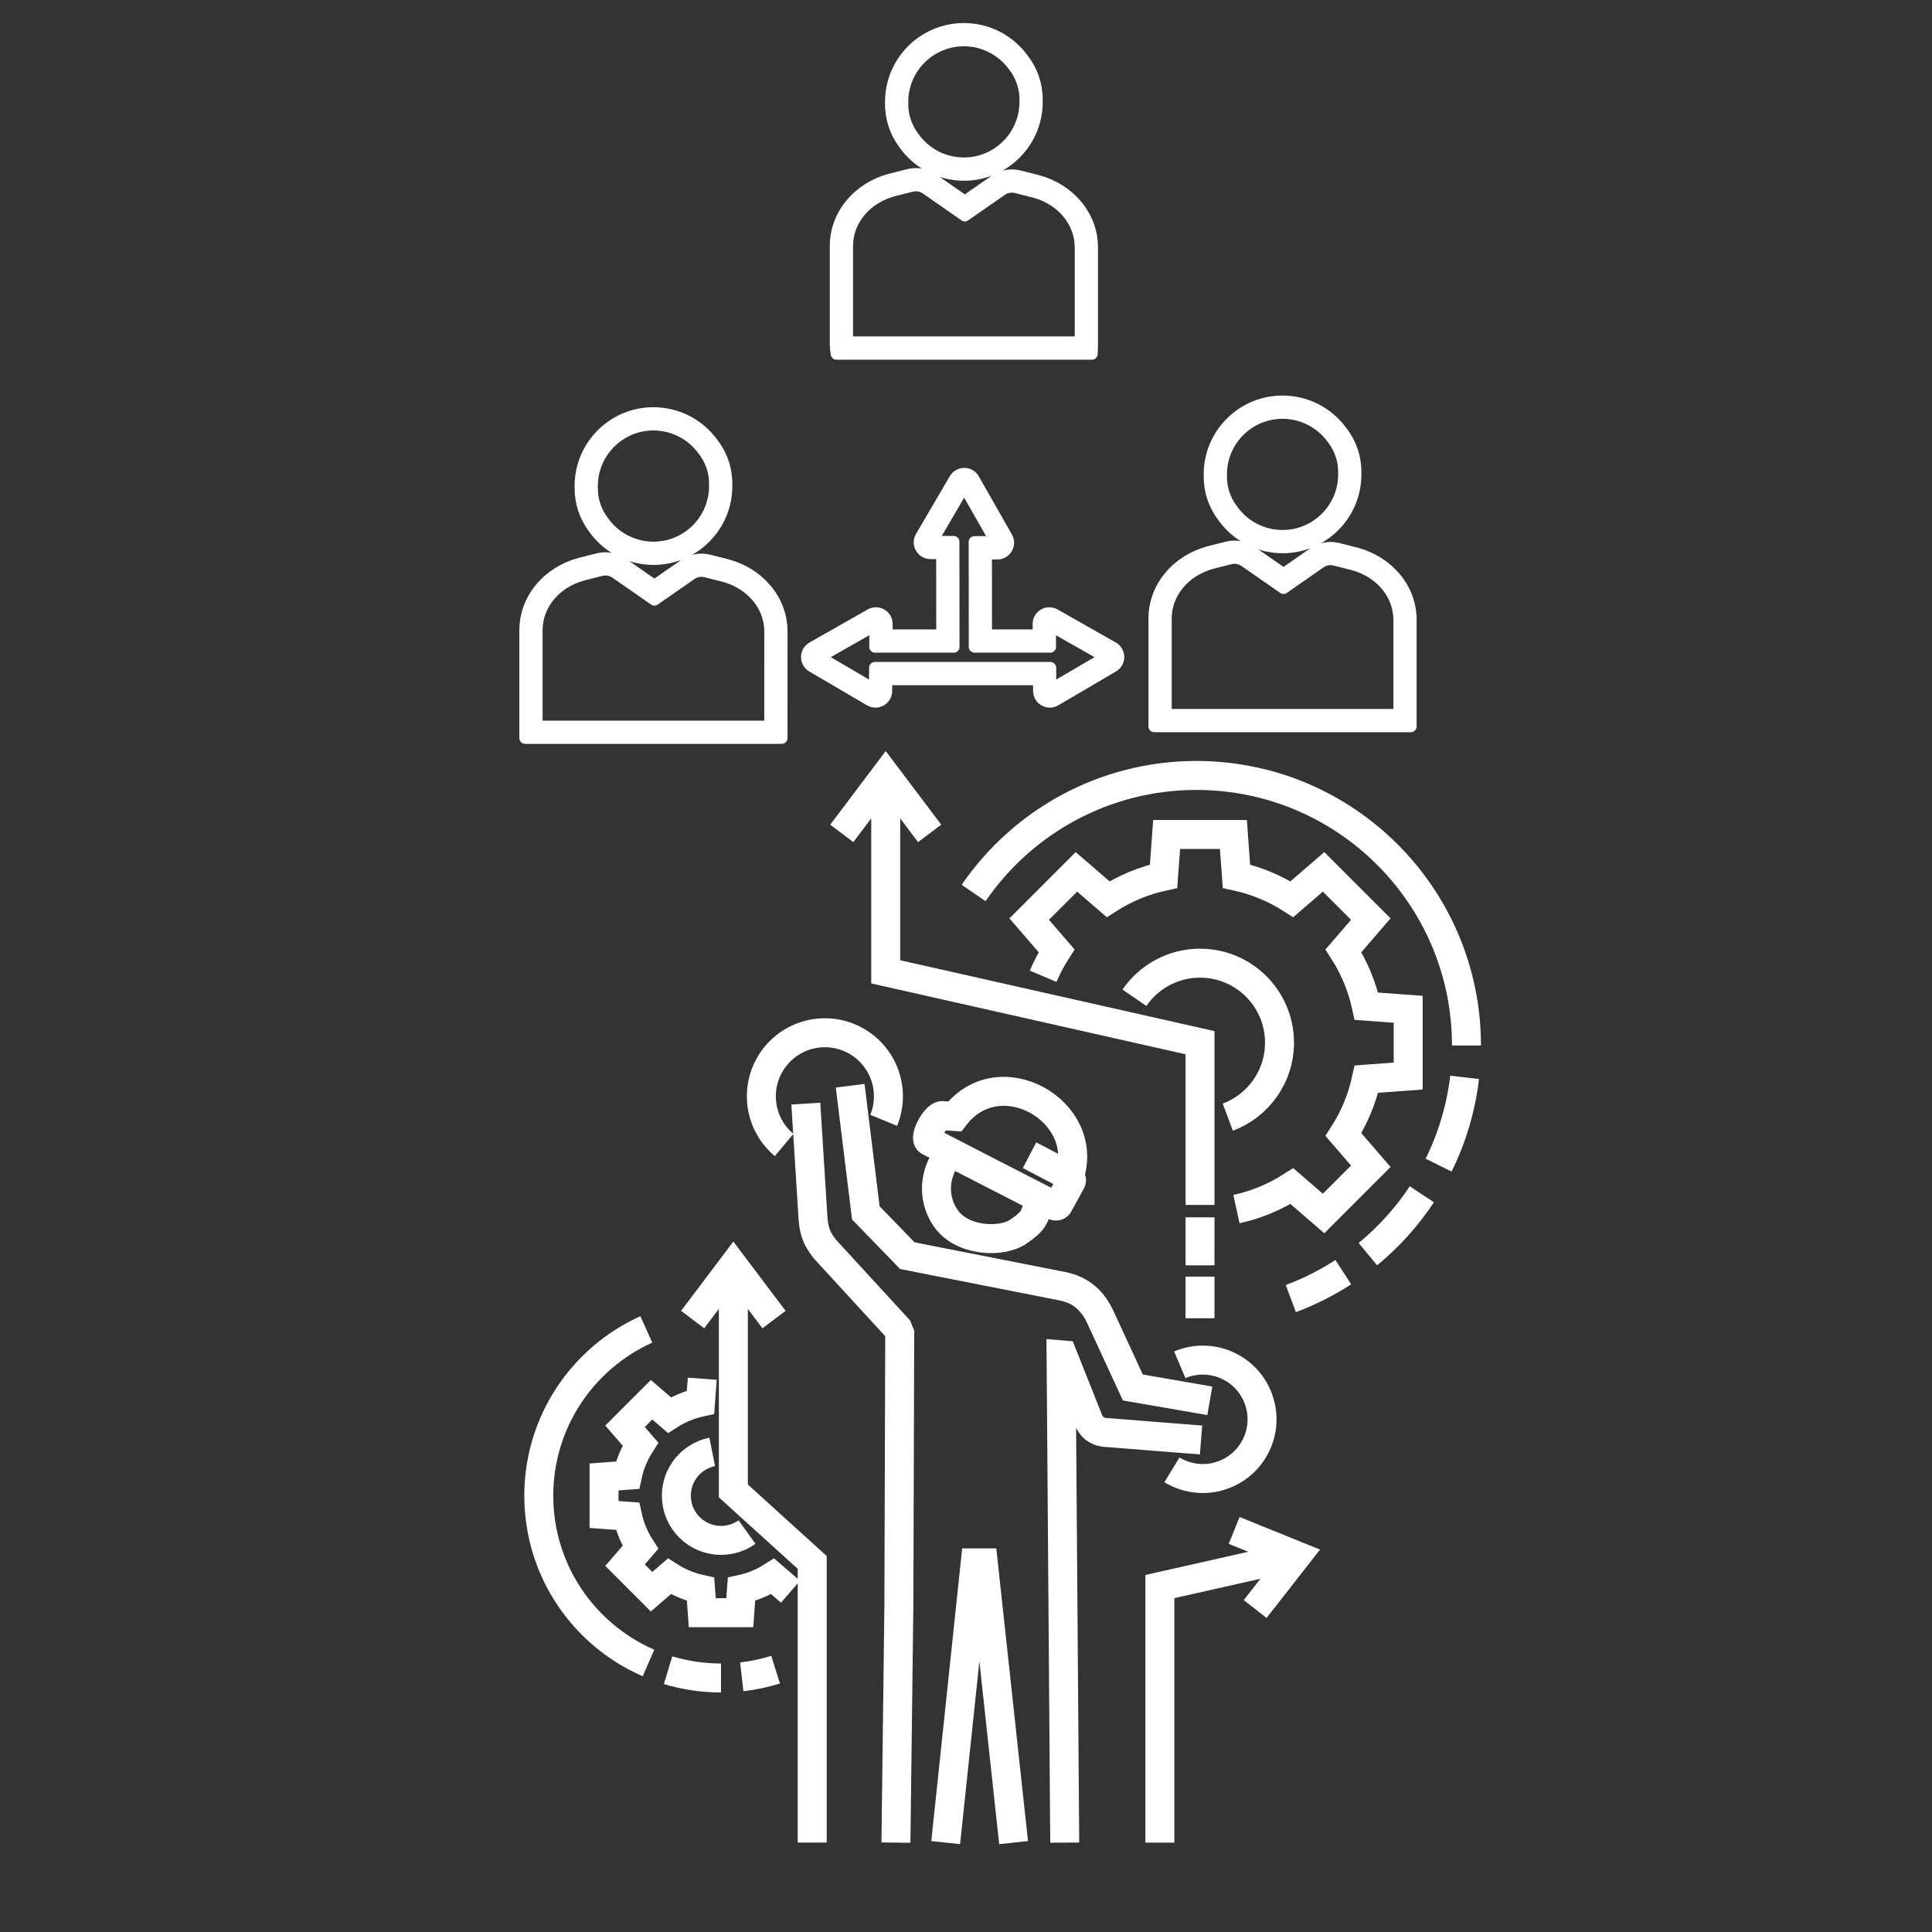
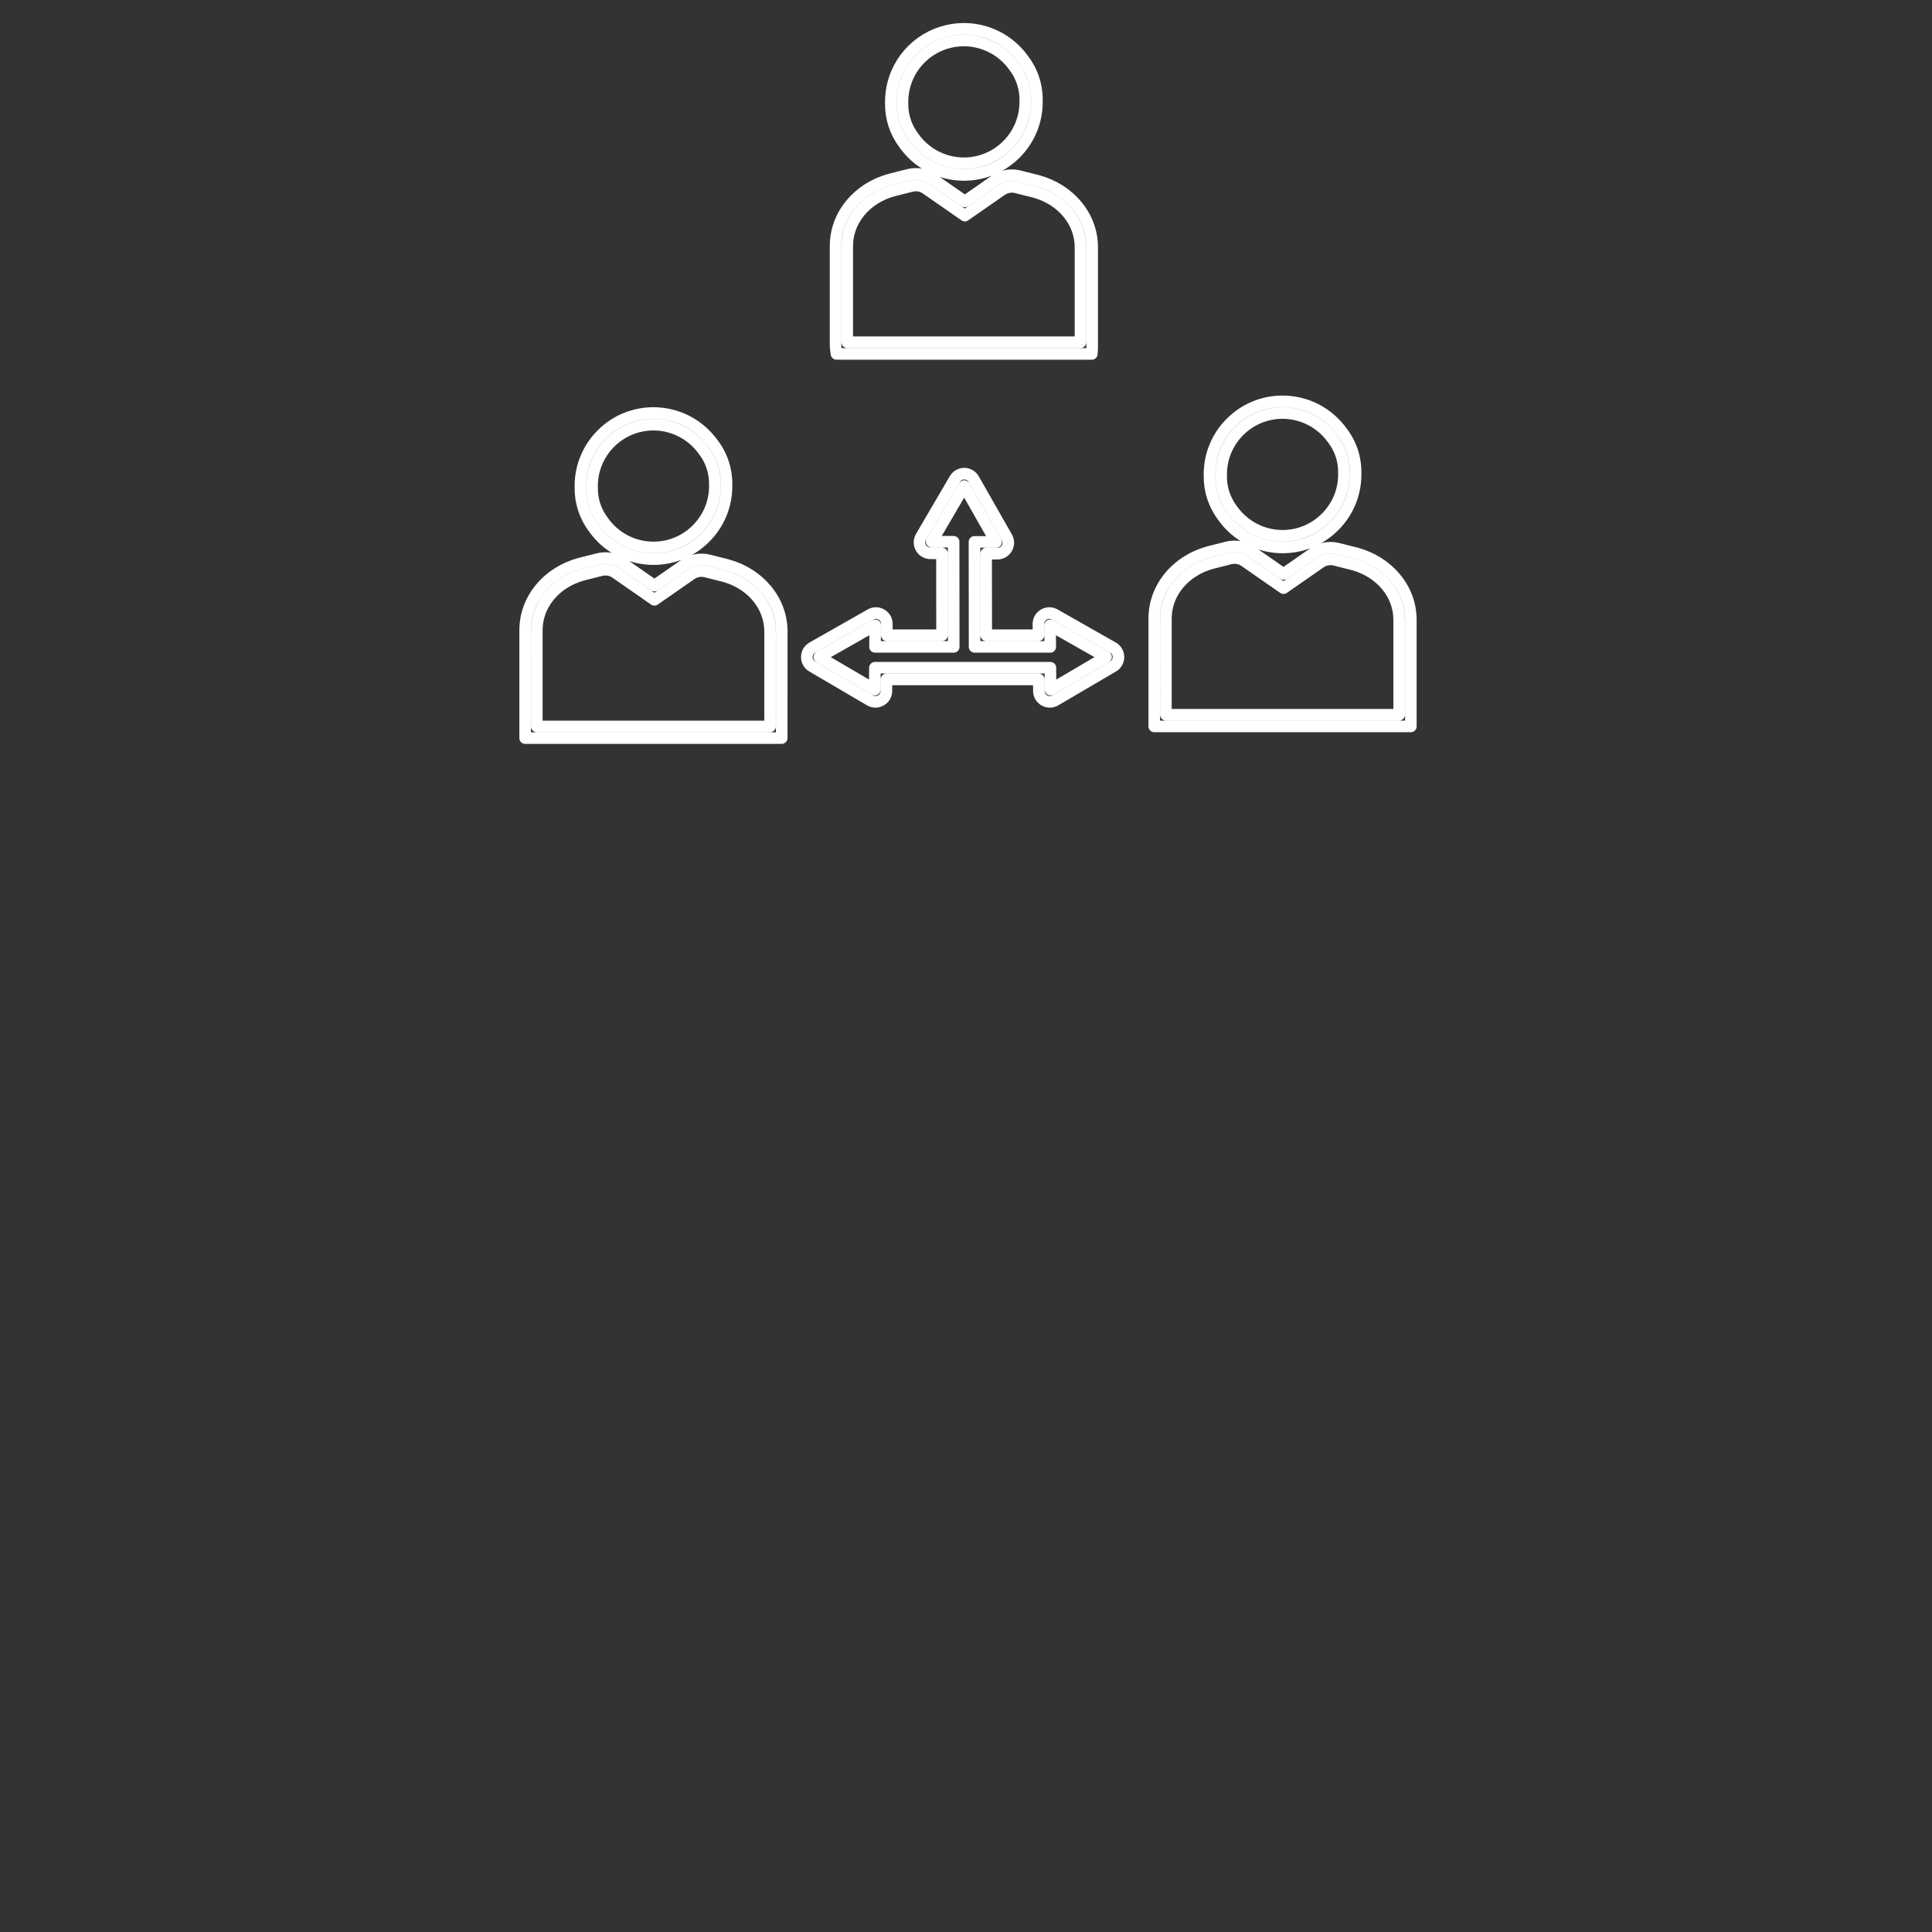
<svg xmlns="http://www.w3.org/2000/svg" xmlns:ns1="http://sodipodi.sourceforge.net/DTD/sodipodi-0.dtd" xmlns:ns2="http://www.inkscape.org/namespaces/inkscape" version="1.1" id="svg2" xml:space="preserve" width="1333.333" height="1333.333" viewBox="0 0 1333.333 1333.333" ns1:docname="WSCservices_ICONS_thirdpartyinspections-01.eps">
  <rect x="0" y="0" width="1333.333" height="1333.333" fill="#333333" stroke="none" />
  <defs id="defs6" />
  <g id="g8" ns2:groupmode="layer" ns2:label="ink_ext_XXXXXX" transform="matrix(1.333,0,0,-1.333,0,1333.333)">
    <g id="g10" transform="scale(0.1)">
-       <path d="M 4047.16,6181.22 H 2718.89 v 558.42 c 0,78.63 27.19,153.23 78.64,215.73 50.85,61.79 121.02,106.37 202.93,128.94 v -0.01 c 3.58,0.96 18.62,4.77 96.65,24.43 42.59,10.65 89.13,2.26 124.54,-22.45 l 166.49,-115.73 156.45,108.8 c 35.39,24.71 81.94,33.09 124.47,22.39 79.25,-19.93 93.49,-23.53 96.69,-24.39 l 0.01,0.01 c 81.91,-22.6 152.08,-67.19 202.91,-128.95 51.45,-62.5 78.64,-137.09 78.64,-215.71 v -0.01 z m -1267.94,60.34 h 1207.62 l 0.14,491.15 c 0,132.18 -95.32,247.3 -237.21,286.48 -4.25,1.1 -59.15,14.92 -95.43,24.04 -25.82,6.5 -53.95,1.49 -75.25,-13.38 l -190.95,-132.78 -200.97,139.7 c -21.35,14.9 -49.51,19.91 -75.36,13.44 -36.24,-9.13 -91.19,-22.98 -95.35,-24.07 -141.9,-39.11 -237.24,-154.24 -237.24,-286.5 z m 970.22,777.72 c 0.08,-0.03 0.16,-0.05 0.25,-0.07 z m -0.79,0.24 c 0.05,-0.02 0.15,-0.05 0.3,-0.1 z m -731.92,6.69 -0.2,-0.05 c 0.07,0.02 0.14,0.04 0.2,0.05 z m 1.02,0.32 -0.31,-0.11 c 0.15,0.05 0.25,0.09 0.31,0.11 z m 4286.54,-784.87 h -1328.4 v 558.41 c 0,78.62 27.19,153.22 78.63,215.73 50.84,61.78 121.01,106.37 202.91,128.95 l 0.01,-0.01 c 3.3,0.88 17.78,4.56 96.68,24.41 42.57,10.66 89.11,2.28 124.51,-22.42 l 166.49,-115.75 156.48,108.79 c 35.36,24.72 81.91,33.1 124.46,22.4 77.91,-19.6 93.03,-23.42 96.67,-24.4 v 0.02 c 81.91,-22.6 152.08,-67.18 202.93,-128.95 51.44,-62.5 78.63,-137.1 78.63,-215.72 z M 6036.22,6302 h 1207.74 v 491.12 c 0,132.23 -95.35,247.36 -237.27,286.5 -4.43,1.16 -59.18,14.94 -95.35,24.03 -25.82,6.5 -53.96,1.51 -75.24,-13.38 l -190.98,-132.78 -200.97,139.73 c -21.34,14.88 -49.49,19.89 -75.34,13.41 -36.24,-9.12 -91.14,-22.95 -95.38,-24.05 -141.88,-39.13 -237.21,-154.27 -237.21,-286.51 z m 970.25,777.68 c 0.03,0 0.06,-0.01 0.08,-0.02 z m -1.1,0.34 c 0.06,-0.02 0.18,-0.06 0.36,-0.12 z m -731.65,6.64 -0.22,-0.06 c 0.08,0.02 0.15,0.04 0.22,0.06 z m 0.86,0.26 -0.31,-0.1 c 0.15,0.05 0.25,0.08 0.31,0.1 z m -839.45,-718.13 c -9.59,0 -19.18,2.49 -27.95,7.47 -17.78,10.1 -28.48,28.34 -28.62,48.79 l -0.41,59.97 h -788.62 l -0.41,-59.97 c -0.14,-20.44 -10.84,-38.68 -28.62,-48.78 -17.78,-10.11 -38.92,-9.96 -56.56,0.38 l -298.88,175.3 c -17.64,10.34 -28.09,28.73 -27.95,49.17 0.14,20.45 10.84,38.69 28.62,48.79 l 301.25,171.18 c 17.78,10.11 38.92,9.96 56.56,-0.38 17.64,-10.34 28.08,-28.73 27.94,-49.17 l -0.39,-57.82 h 286.13 l -0.43,423.92 -59.97,0.36 c -20.44,0.12 -38.69,10.8 -48.81,28.57 -10.12,17.76 -10,38.91 0.33,56.56 l 175.02,299.06 c 10.32,17.64 28.73,28.11 49.15,27.99 20.44,-0.12 38.69,-10.8 48.81,-28.57 l 171.49,-301.09 c 10.11,-17.77 9.99,-38.91 -0.34,-56.56 -10.32,-17.65 -28.66,-28.06 -49.14,-27.99 l -57.84,0.33 0.43,-422.58 h 270.66 l -0.4,57.82 c -0.14,20.45 10.31,38.83 27.94,49.17 17.64,10.35 38.79,10.5 56.56,0.39 l 301.26,-171.18 c 17.78,-10.1 28.48,-28.34 28.62,-48.79 0.14,-20.44 -10.3,-38.83 -27.94,-49.17 l -298.88,-175.31 c -8.94,-5.24 -18.77,-7.86 -28.61,-7.86 z m -905.53,176.57 h 908.47 l 0.78,-113.36 287.6,168.69 -289.89,164.73 0.77,-112.03 h -391.68 l -0.55,543.6 112.05,-0.65 -165.02,289.73 -168.42,-287.78 113.36,-0.67 0.54,-544.23 h -407.26 l 0.76,112.02 -289.89,-164.73 287.61,-168.68 z m -1146.51,562.39 c -122.96,0 -238.64,60.12 -309.52,160.83 -45.9,61.32 -69.61,133.92 -68.61,210.02 l -0.02,1.3 c -0.04,2.02 -0.08,4.04 -0.08,6.06 0,101.03 39.35,196.01 110.79,267.46 71.44,71.44 166.42,110.79 267.44,110.79 60.63,0 120.92,-14.71 174.37,-42.53 51.53,-26.82 96.9,-65.84 131.22,-112.85 48.47,-62.11 73.54,-136.48 72.56,-215.18 l 0.02,-1.4 c 0.04,-2.09 0.08,-4.18 0.08,-6.29 0,-101.02 -39.35,-196 -110.79,-267.43 -71.44,-71.44 -166.43,-110.78 -267.46,-110.78 z m 0,696.12 c -175.29,0 -317.89,-142.61 -317.89,-317.91 0,-1.62 0.03,-3.26 0.06,-4.88 l 0.05,-2.36 -0.01,-0.49 c -0.93,-62.96 18.72,-123.06 56.81,-173.81 l 0.56,-0.78 c 59.58,-84.88 156.93,-135.56 260.42,-135.56 175.3,0 317.91,142.6 317.91,317.88 0,1.73 -0.03,3.45 -0.06,5.15 l -0.05,2.43 0.01,0.46 c 0.91,65.13 -19.86,126.7 -60.05,178.06 l -0.64,0.84 c -59.7,82.01 -155.82,130.97 -257.12,130.97 z m 3257,-635.7 c -123,0 -238.67,60.13 -309.52,160.86 -45.89,61.26 -69.61,133.85 -68.62,209.99 l -0.03,1.24 c -0.04,2.05 -0.08,4.11 -0.08,6.14 0,101.02 39.35,196 110.79,267.44 71.45,71.45 166.43,110.79 267.46,110.79 60.62,0 120.91,-14.7 174.35,-42.52 51.54,-26.83 96.91,-65.84 131.25,-112.86 48.46,-62.14 73.54,-136.53 72.53,-215.18 l 0.02,-1.35 c 0.04,-2.1 0.08,-4.2 0.08,-6.32 0,-101.03 -39.35,-196.01 -110.79,-267.45 -71.44,-71.43 -166.42,-110.78 -267.44,-110.78 z m 0,696.12 c -175.3,0 -317.91,-142.6 -317.91,-317.89 0,-1.64 0.03,-3.3 0.07,-4.95 l 0.04,-2.3 -0.01,-0.49 c -0.91,-63 18.74,-123.09 56.82,-173.78 l 0.58,-0.8 c 59.55,-84.89 156.9,-135.57 260.41,-135.57 175.29,0 317.89,142.6 317.89,317.89 0,1.74 -0.03,3.46 -0.06,5.18 l -0.05,2.38 0.01,0.47 c 0.93,65.09 -19.83,126.66 -60.04,178.06 l -0.62,0.83 c -59.72,82.01 -155.85,130.97 -257.13,130.97 z M 5652.8,8170.3 H 4330.64 l -3.54,26.13 c -0.71,5.26 -1.07,10.6 -1.07,15.87 v 516.41 c 0,78.62 27.19,153.22 78.64,215.73 50.84,61.78 121.01,106.38 202.92,128.95 v 0 c 1.95,0.52 13.03,3.33 96.68,24.4 42.61,10.66 89.15,2.28 124.53,-22.43 l 166.48,-115.74 156.47,108.79 c 35.37,24.72 81.92,33.11 124.47,22.39 78.94,-19.84 93.4,-23.51 96.69,-24.39 v 0.02 c 81.91,-22.6 152.07,-67.19 202.92,-128.95 51.45,-62.51 78.64,-137.1 78.64,-215.72 v -516.43 c 0,-2.48 -0.1,-4.73 -0.19,-6.42 z m -1266.44,60.34 h 1207.78 v 491.12 c 0,132.2 -95.32,247.33 -237.21,286.49 -4.14,1.08 -59.11,14.91 -95.43,24.04 -25.83,6.5 -53.96,1.5 -75.24,-13.38 l -190.98,-132.77 -200.97,139.72 c -21.33,14.89 -49.47,19.89 -75.34,13.41 -36.53,-9.2 -91.71,-23.11 -95.53,-24.09 -141.81,-39.17 -237.08,-154.28 -237.08,-286.47 z m 970.19,777.71 c 0.11,-0.03 0.22,-0.06 0.34,-0.09 -0.01,0 -0.01,0 -0.02,0.01 z m -0.79,0.24 c 0.06,-0.02 0.18,-0.05 0.35,-0.11 z m -365.49,88.22 c -123.02,0 -238.69,60.13 -309.52,160.86 -45.9,61.24 -69.63,133.84 -68.65,209.99 l -0.02,1.29 c -0.04,2.03 -0.08,4.08 -0.08,6.09 0,8.46 0.29,17.07 0.87,25.6 2.2,33.24 8.79,66.01 19.59,97.38 52.47,152.67 196.27,255.25 357.81,255.25 60.61,0 120.89,-14.7 174.34,-42.52 51.53,-26.83 96.91,-65.85 131.26,-112.86 23.71,-30.44 41.98,-64.21 54.3,-100.35 10.76,-31.49 16.81,-64.45 17.99,-97.95 0.22,-5.48 0.3,-11.21 0.22,-16.91 l 0.02,-1.26 c 0.04,-2.12 0.08,-4.24 0.08,-6.38 0,-101.03 -39.35,-196.01 -110.79,-267.45 -71.43,-71.43 -166.4,-110.78 -267.42,-110.78 z m 0,696.12 c -135.79,0 -256.65,-86.21 -300.76,-214.53 -9.06,-26.33 -14.59,-53.84 -16.44,-81.78 -0.49,-7.23 -0.73,-14.47 -0.73,-21.58 0,-1.63 0.03,-3.27 0.06,-4.91 l 0.05,-2.35 -0.01,-0.48 c -0.91,-63.01 18.74,-123.1 56.84,-173.78 l 0.58,-0.8 c 59.53,-84.89 156.88,-135.57 260.41,-135.57 175.28,0 317.87,142.6 317.87,317.89 0,1.76 -0.03,3.51 -0.07,5.25 l -0.04,2.33 0.01,0.49 c 0.08,4.75 0.02,9.53 -0.17,14.21 -0.98,27.72 -5.95,54.84 -14.8,80.73 -10.2,29.93 -25.35,57.87 -45.06,83.09 l -0.61,0.81 c -59.74,82.02 -155.87,130.98 -257.13,130.98" style="fill:#ffffff;fill-opacity:1;fill-rule:nonzero;stroke:none" id="path12" />
      <path d="M 4047.16,6181.22 H 2718.89 v 558.42 c 0,78.63 27.19,153.23 78.64,215.73 50.85,61.79 121.02,106.37 202.93,128.94 v -0.01 c 3.58,0.96 18.62,4.77 96.65,24.43 42.59,10.65 89.13,2.26 124.54,-22.45 l 166.49,-115.73 156.45,108.8 c 35.39,24.71 81.94,33.09 124.47,22.39 79.25,-19.93 93.49,-23.53 96.69,-24.39 l 0.01,0.01 c 81.91,-22.6 152.08,-67.19 202.91,-128.95 51.45,-62.5 78.64,-137.09 78.64,-215.71 v -0.01 z m -1267.94,60.34 h 1207.62 l 0.14,491.15 c 0,132.18 -95.32,247.3 -237.21,286.48 -4.25,1.1 -59.15,14.92 -95.43,24.04 -25.82,6.5 -53.95,1.49 -75.25,-13.38 l -190.95,-132.78 -200.97,139.7 c -21.35,14.9 -49.51,19.91 -75.36,13.44 -36.24,-9.13 -91.19,-22.98 -95.35,-24.07 -141.9,-39.11 -237.24,-154.24 -237.24,-286.5 z m 970.22,777.72 c 0.08,-0.03 0.16,-0.05 0.25,-0.07 z m -0.79,0.24 c 0.05,-0.02 0.15,-0.05 0.3,-0.1 z m -731.92,6.69 -0.2,-0.05 c 0.07,0.02 0.14,0.04 0.2,0.05 z m 1.02,0.32 -0.31,-0.11 c 0.15,0.05 0.25,0.09 0.31,0.11 z m 4286.54,-784.87 h -1328.4 v 558.41 c 0,78.62 27.19,153.22 78.63,215.73 50.84,61.78 121.01,106.37 202.91,128.95 l 0.01,-0.01 c 3.3,0.88 17.78,4.56 96.68,24.41 42.57,10.66 89.11,2.28 124.51,-22.42 l 166.49,-115.75 156.48,108.79 c 35.36,24.72 81.91,33.1 124.46,22.4 77.91,-19.6 93.03,-23.42 96.67,-24.4 v 0.02 c 81.91,-22.6 152.08,-67.18 202.93,-128.95 51.44,-62.5 78.63,-137.1 78.63,-215.72 z M 6036.22,6302 h 1207.74 v 491.12 c 0,132.23 -95.35,247.36 -237.27,286.5 -4.43,1.16 -59.18,14.94 -95.35,24.03 -25.82,6.5 -53.96,1.51 -75.24,-13.38 l -190.98,-132.78 -200.97,139.73 c -21.34,14.88 -49.49,19.89 -75.34,13.41 -36.24,-9.12 -91.14,-22.95 -95.38,-24.05 -141.88,-39.13 -237.21,-154.27 -237.21,-286.51 z m 970.25,777.68 c 0.03,0 0.06,-0.01 0.08,-0.02 z m -1.1,0.34 c 0.06,-0.02 0.18,-0.06 0.36,-0.12 z m -731.65,6.64 -0.22,-0.06 c 0.08,0.02 0.15,0.04 0.22,0.06 z m 0.86,0.26 -0.31,-0.1 c 0.15,0.05 0.25,0.08 0.31,0.1 z m -839.45,-718.13 c -9.59,0 -19.18,2.49 -27.95,7.47 -17.78,10.1 -28.48,28.34 -28.62,48.79 l -0.41,59.97 h -788.62 l -0.41,-59.97 c -0.14,-20.44 -10.84,-38.68 -28.62,-48.78 -17.78,-10.11 -38.92,-9.96 -56.56,0.38 l -298.88,175.3 c -17.64,10.34 -28.09,28.73 -27.95,49.17 0.14,20.45 10.84,38.69 28.62,48.79 l 301.25,171.18 c 17.78,10.11 38.92,9.96 56.56,-0.38 17.64,-10.34 28.08,-28.73 27.94,-49.17 l -0.39,-57.82 h 286.13 l -0.43,423.92 -59.97,0.36 c -20.44,0.12 -38.69,10.8 -48.81,28.57 -10.12,17.76 -10,38.91 0.33,56.56 l 175.02,299.06 c 10.32,17.64 28.73,28.11 49.15,27.99 20.44,-0.12 38.69,-10.8 48.81,-28.57 l 171.49,-301.09 c 10.11,-17.77 9.99,-38.91 -0.34,-56.56 -10.32,-17.65 -28.66,-28.06 -49.14,-27.99 l -57.84,0.33 0.43,-422.58 h 270.66 l -0.4,57.82 c -0.14,20.45 10.31,38.83 27.94,49.17 17.64,10.35 38.79,10.5 56.56,0.39 l 301.26,-171.18 c 17.78,-10.1 28.48,-28.34 28.62,-48.79 0.14,-20.44 -10.3,-38.83 -27.94,-49.17 l -298.88,-175.31 c -8.94,-5.24 -18.77,-7.86 -28.61,-7.86 z m -905.53,176.57 h 908.47 l 0.78,-113.36 287.6,168.69 -289.89,164.73 0.77,-112.03 h -391.68 l -0.55,543.6 112.05,-0.65 -165.02,289.73 -168.42,-287.78 113.36,-0.67 0.54,-544.23 h -407.26 l 0.76,112.02 -289.89,-164.73 287.61,-168.68 z m -1146.51,562.39 c -122.96,0 -238.64,60.12 -309.52,160.83 -45.9,61.32 -69.61,133.92 -68.61,210.02 l -0.02,1.3 c -0.04,2.02 -0.08,4.04 -0.08,6.06 0,101.03 39.35,196.01 110.79,267.46 71.44,71.44 166.42,110.79 267.44,110.79 60.63,0 120.92,-14.71 174.37,-42.53 51.53,-26.82 96.9,-65.84 131.22,-112.85 48.47,-62.11 73.54,-136.48 72.56,-215.18 l 0.02,-1.4 c 0.04,-2.09 0.08,-4.18 0.08,-6.29 0,-101.02 -39.35,-196 -110.79,-267.43 -71.44,-71.44 -166.43,-110.78 -267.46,-110.78 z m 0,696.12 c -175.29,0 -317.89,-142.61 -317.89,-317.91 0,-1.62 0.03,-3.26 0.06,-4.88 l 0.05,-2.36 -0.01,-0.49 c -0.93,-62.96 18.72,-123.06 56.81,-173.81 l 0.56,-0.78 c 59.58,-84.88 156.93,-135.56 260.42,-135.56 175.3,0 317.91,142.6 317.91,317.88 0,1.73 -0.03,3.45 -0.06,5.15 l -0.05,2.43 0.01,0.46 c 0.91,65.13 -19.86,126.7 -60.05,178.06 l -0.64,0.84 c -59.7,82.01 -155.82,130.97 -257.12,130.97 z m 3257,-635.7 c -123,0 -238.67,60.13 -309.52,160.86 -45.89,61.26 -69.61,133.85 -68.62,209.99 l -0.03,1.24 c -0.04,2.05 -0.08,4.11 -0.08,6.14 0,101.02 39.35,196 110.79,267.44 71.45,71.45 166.43,110.79 267.46,110.79 60.62,0 120.91,-14.7 174.35,-42.52 51.54,-26.83 96.91,-65.84 131.25,-112.86 48.46,-62.14 73.54,-136.53 72.53,-215.18 l 0.02,-1.35 c 0.04,-2.1 0.08,-4.2 0.08,-6.32 0,-101.03 -39.35,-196.01 -110.79,-267.45 -71.44,-71.43 -166.42,-110.78 -267.44,-110.78 z m 0,696.12 c -175.3,0 -317.91,-142.6 -317.91,-317.89 0,-1.64 0.03,-3.3 0.07,-4.95 l 0.04,-2.3 -0.01,-0.49 c -0.91,-63 18.74,-123.09 56.82,-173.78 l 0.58,-0.8 c 59.55,-84.89 156.9,-135.57 260.41,-135.57 175.29,0 317.89,142.6 317.89,317.89 0,1.74 -0.03,3.46 -0.06,5.18 l -0.05,2.38 0.01,0.47 c 0.93,65.09 -19.83,126.66 -60.04,178.06 l -0.62,0.83 c -59.72,82.01 -155.85,130.97 -257.13,130.97 z M 5652.8,8170.3 H 4330.64 l -3.54,26.13 c -0.71,5.26 -1.07,10.6 -1.07,15.87 v 516.41 c 0,78.62 27.19,153.22 78.64,215.73 50.84,61.78 121.01,106.38 202.92,128.95 v 0 c 1.95,0.52 13.03,3.33 96.68,24.4 42.61,10.66 89.15,2.28 124.53,-22.43 l 166.48,-115.74 156.47,108.79 c 35.37,24.72 81.92,33.11 124.47,22.39 78.94,-19.84 93.4,-23.51 96.69,-24.39 v 0.02 c 81.91,-22.6 152.07,-67.19 202.92,-128.95 51.45,-62.51 78.64,-137.1 78.64,-215.72 v -516.43 c 0,-2.48 -0.1,-4.73 -0.19,-6.42 z m -1266.44,60.34 h 1207.78 v 491.12 c 0,132.2 -95.32,247.33 -237.21,286.49 -4.14,1.08 -59.11,14.91 -95.43,24.04 -25.83,6.5 -53.96,1.5 -75.24,-13.38 l -190.98,-132.77 -200.97,139.72 c -21.33,14.89 -49.47,19.89 -75.34,13.41 -36.53,-9.2 -91.71,-23.11 -95.53,-24.09 -141.81,-39.17 -237.08,-154.28 -237.08,-286.47 z m 970.19,777.71 c 0.11,-0.03 0.22,-0.06 0.34,-0.09 -0.01,0 -0.01,0 -0.02,0.01 z m -0.79,0.24 c 0.06,-0.02 0.18,-0.05 0.35,-0.11 z m -365.49,88.22 c -123.02,0 -238.69,60.13 -309.52,160.86 -45.9,61.24 -69.63,133.84 -68.65,209.99 l -0.02,1.29 c -0.04,2.03 -0.08,4.08 -0.08,6.09 0,8.46 0.29,17.07 0.87,25.6 2.2,33.24 8.79,66.01 19.59,97.38 52.47,152.67 196.27,255.25 357.81,255.25 60.61,0 120.89,-14.7 174.34,-42.52 51.53,-26.83 96.91,-65.85 131.26,-112.86 23.71,-30.44 41.98,-64.21 54.3,-100.35 10.76,-31.49 16.81,-64.45 17.99,-97.95 0.22,-5.48 0.3,-11.21 0.22,-16.91 l 0.02,-1.26 c 0.04,-2.12 0.08,-4.24 0.08,-6.38 0,-101.03 -39.35,-196.01 -110.79,-267.45 -71.43,-71.43 -166.4,-110.78 -267.42,-110.78 z m 0,696.12 c -135.79,0 -256.65,-86.21 -300.76,-214.53 -9.06,-26.33 -14.59,-53.84 -16.44,-81.78 -0.49,-7.23 -0.73,-14.47 -0.73,-21.58 0,-1.63 0.03,-3.27 0.06,-4.91 l 0.05,-2.35 -0.01,-0.48 c -0.91,-63.01 18.74,-123.1 56.84,-173.78 l 0.58,-0.8 c 59.53,-84.89 156.88,-135.57 260.41,-135.57 175.28,0 317.87,142.6 317.87,317.89 0,1.76 -0.03,3.51 -0.07,5.25 l -0.04,2.33 0.01,0.49 c 0.08,4.75 0.02,9.53 -0.17,14.21 -0.98,27.72 -5.95,54.84 -14.8,80.73 -10.2,29.93 -25.35,57.87 -45.06,83.09 l -0.61,0.81 c -59.74,82.02 -155.87,130.98 -257.13,130.98" style="fill:none;stroke:#ffffff;stroke-width:60;stroke-linecap:round;stroke-linejoin:round;stroke-miterlimit:2.613;stroke-dasharray:none;stroke-opacity:1" id="path14" />
-       <path d="m 4575.15,4202.17 c 15.7,38.42 24.41,80.48 24.41,124.57 0,181.66 -147.28,328.91 -328.91,328.91 -181.68,0 -328.91,-147.25 -328.91,-328.91 0,-101.31 45.79,-191.91 117.81,-252.24 m 2048.5,-1137.89 c 155.87,65.91 335.78,-7.06 401.69,-163.02 65.92,-155.92 -7.13,-335.74 -163.11,-401.65 -94.44,-39.97 -197.74,-28.82 -279.18,20.81 m 430.9,-720.63 215.46,275.67 -324.27,131.4 M 6004.87,462.781 V 1788.39 l 707.21,159.4 M 4007.41,3170.72 3796.73,3450.09 3586.04,3170.72 M 4205.02,463.121 V 1913.41 l -408.29,370.26 v 1166.42 m 295.79,-1688.33 -92.23,79.66 c -26.47,-16.99 -54.66,-31.55 -84.27,-43.32 -24.76,-9.88 -50.51,-17.76 -77.05,-23.57 l -8.89,-121.48 h -194.27 l -8.91,121.48 c -58.21,12.73 -112.64,35.65 -161.32,66.89 l -92.23,-79.66 -137.34,137.39 79.65,92.26 c -31.2,48.66 -54.18,103.02 -66.85,161.32 l -121.55,8.87 v 194.33 l 121.55,8.87 c 12.67,58.25 35.68,112.64 66.85,161.29 l -79.65,92.26 137.34,137.38 92.21,-79.63 c 49.47,31.65 104,54.34 161.34,66.9 l 8.91,121.49 m 231.67,-793.86 c -37.9,-27.17 -84.37,-43.16 -134.52,-43.18 -127.73,0.07 -231.27,103.56 -231.27,231.29 0,110.31 78,205.28 185.68,226.81 m 328.18,-1127.41 c -56.28,-17.69 -115,-30.18 -175.29,-37.02 m -107.39,-6.11 c -95.3,0.1 -187.39,14.21 -274.01,40.46 m -101.47,37.32 c -334.2,145.06 -568.07,478.16 -568,865.95 0,383.34 228.7,713.15 556.79,860.94 m 825.75,1169.08 37.57,-599.01 c 6.99,-77.07 26.54,-108.14 60.96,-153.85 l 376.77,-410.28 10.9,-26.63 -4.37,-1406.04 -15.24,-1230.169 m 257.6,0 152.82,1448.229 c 21.74,0 20.11,0 41.89,0 L 5247.62,462.781 m 264.8,0 -18.98,2525.359 8.06,-0.67 135.16,-340.03 c 14.38,-32.33 39.22,-53.25 76.61,-60.27 l 504.87,-39.86 m 45.32,202.81 -398.47,69.1 -166.33,360.18 c -39.8,88.14 -101.69,144.95 -197.97,163.92 l -803.26,158.23 -214.78,221.53 -81.13,658.22 m 491.04,-383.54 c -58.09,-88.72 -60.8,-207.16 2.36,-300.38 83.88,-123.84 290.47,-130.33 376.05,-72.31 85.7,58.04 81.44,76.72 100.65,126.4 m -561.39,342.25 c -31.88,16.29 34.59,135.36 67.66,132.98 l 64.63,-4.66 c 231.6,302.58 706.21,27.22 594.4,-308.57 -2.41,-9.07 17.14,-12.71 8.75,-28.11 l -65,-119.05 c -3.79,-7.51 -13.11,-10.39 -20.47,-6.63 -216.95,110.8 -433.42,222.69 -649.97,334.04 z m 1062.93,743.02 c 74.2,108.14 198.66,179.06 339.69,179.15 227.3,-0.11 411.46,-184.32 411.46,-411.6 0,-176.7 -111.35,-327.37 -267.67,-385.71 m -1998.56,1469.22 227.5,301.67 227.46,-301.67 M 6212.85,3764.23 v 840.06 l -1627.27,366.79 v 1018.39 m 815.03,-1041.4 c 19.56,46.1 42.91,90.22 69.6,131.91 l -141.72,164.19 244.44,244.47 164.15,-141.73 c 86.62,55.56 183.47,96.38 287,119.03 l 15.88,216.22 h 345.67 l 15.87,-216.22 c 103.64,-22.65 200.5,-63.47 287,-119.03 l 164.15,141.73 244.44,-244.49 -141.71,-164.2 c 55.44,-86.5 96.39,-183.31 118.94,-286.94 l 216.26,-15.83 v -345.83 l -216.26,-15.8 c -22.55,-103.61 -63.5,-200.46 -118.94,-286.96 l 141.71,-164.2 -244.44,-244.5 -164.15,141.74 c -86.5,-55.54 -183.36,-96.35 -287,-119.03 M 5040.66,5379.28 c 251.94,367.31 674.68,608.29 1153.67,608.52 772.09,-0.37 1397.97,-626.03 1398.09,-1398.24 m -9.67,-164.73 c -18.98,-161.48 -65.56,-314.68 -134.7,-454.54 m -86.73,-150.93 c -77.19,-116.69 -171.63,-221.3 -279.41,-309.98 m -127.23,-93.16 c -84.54,-54.88 -175.65,-101.03 -271.7,-136.86 m -470.13,172.22 V 3700 m 0,-522.38 v 215.46 m -882.64,628.63 206.71,-108.24" style="fill:none;stroke:#ffffff;stroke-width:150;stroke-linecap:butt;stroke-linejoin:miter;stroke-miterlimit:2.613;stroke-dasharray:none;stroke-opacity:1" id="path16" />
    </g>
  </g>
</svg>